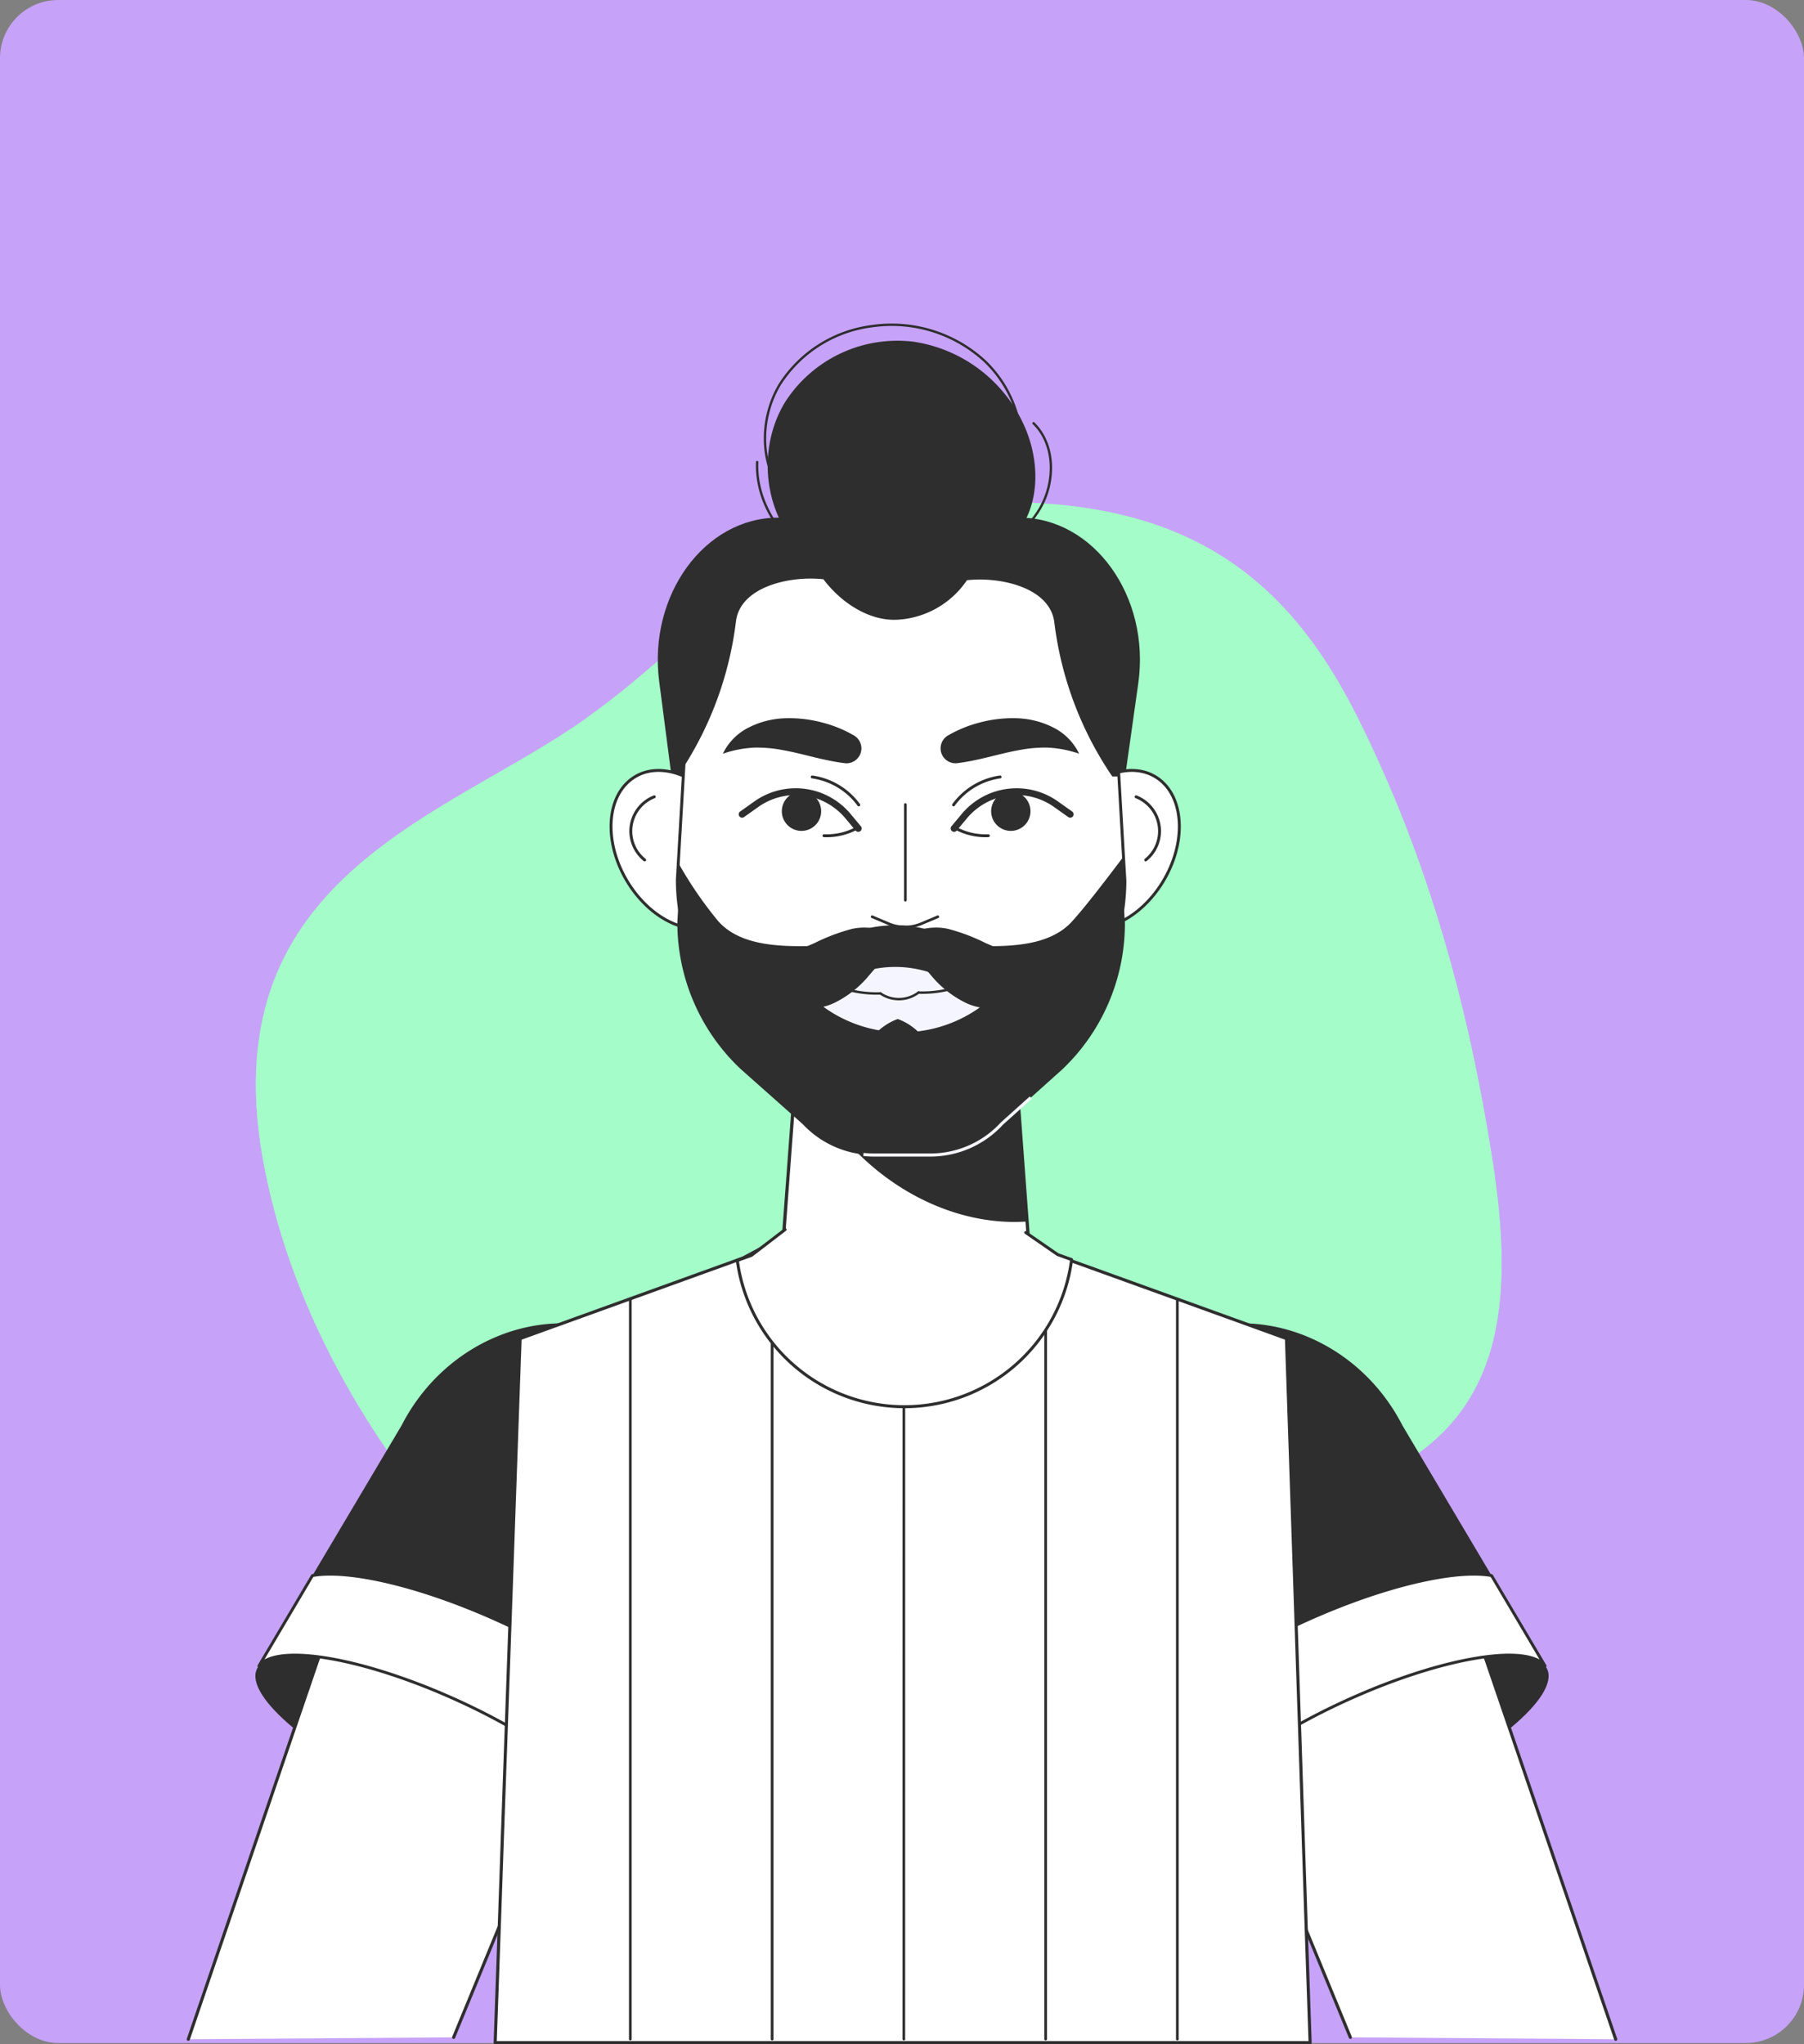
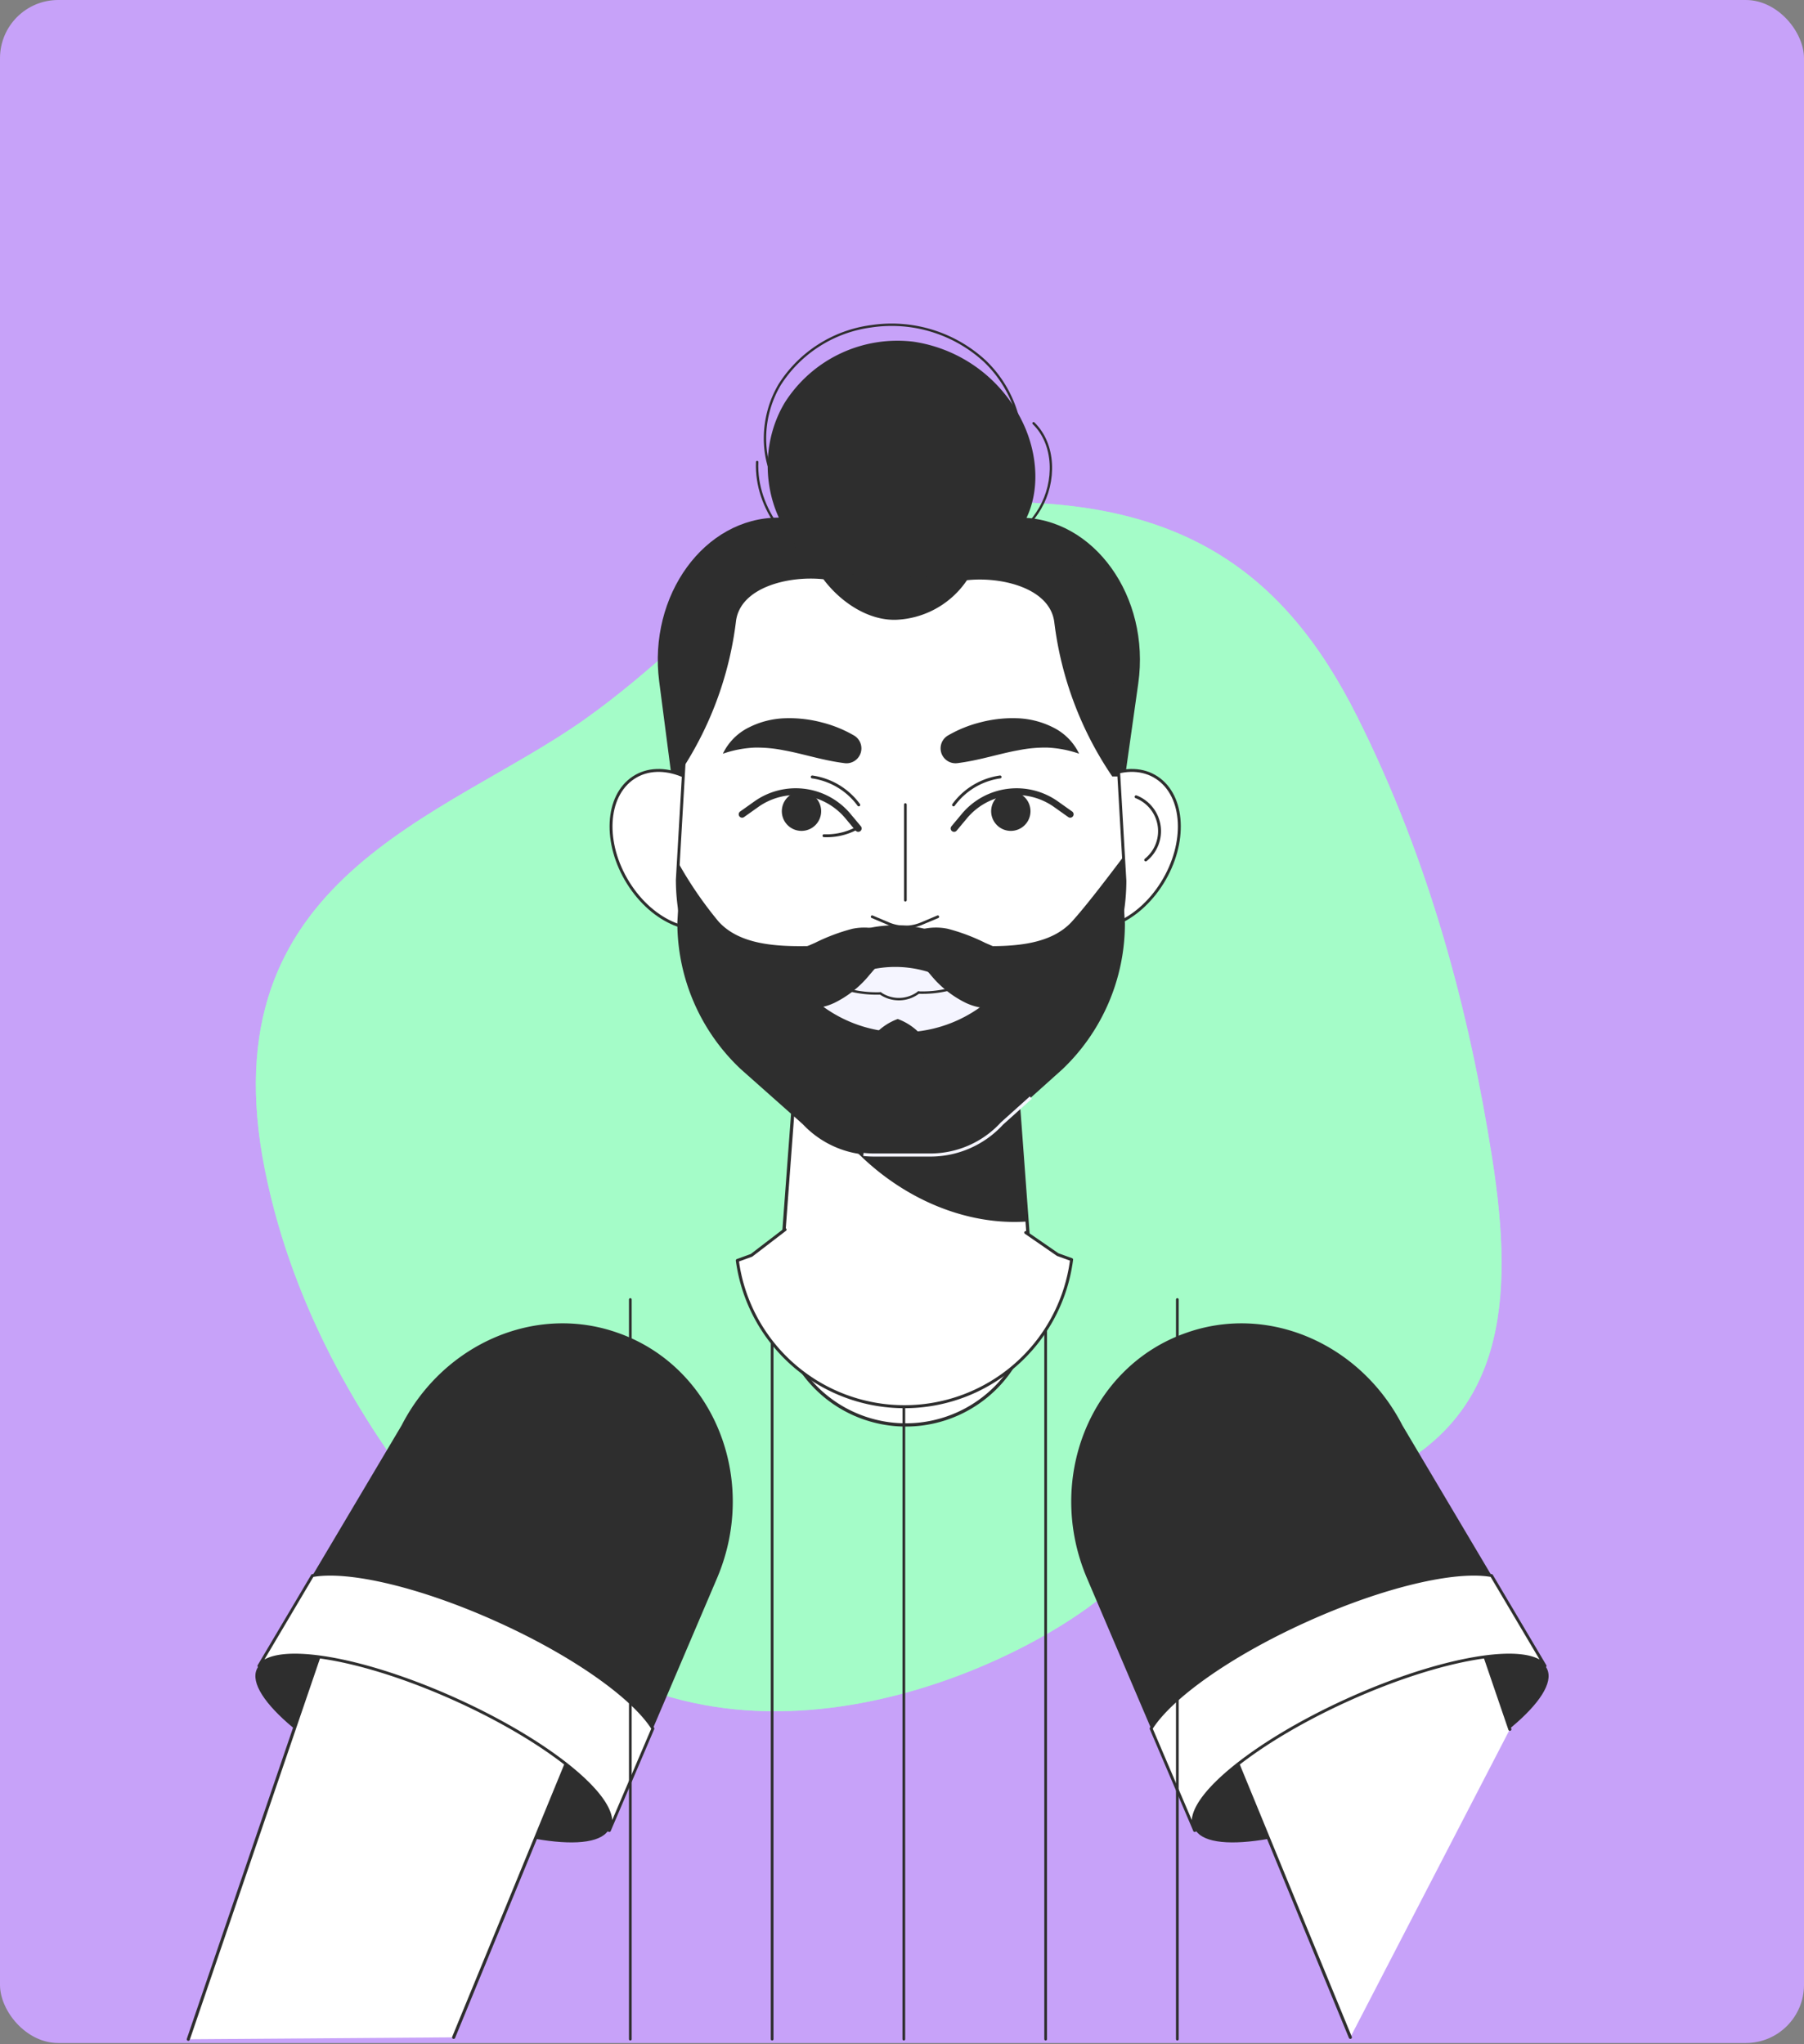
<svg xmlns="http://www.w3.org/2000/svg" width="310" height="351.21" viewBox="0 0 310 351.21">
  <rect x="0" y="0" width="310" height="351.21" fill="#808080" stroke="none" />
  <g id="Group_267" data-name="Group 267" transform="translate(-2480 -405)">
    <rect id="Rectangle_15" data-name="Rectangle 15" width="310" height="351" rx="10" transform="translate(2480 405)" fill="#c7a2f9" />
    <g id="Background_Simple" data-name="Background Simple" transform="translate(2499.26 448.731)">
      <g id="Group_1" data-name="Group 1" transform="translate(24.708 42.535)">
        <path id="Path_1" data-name="Path 1" d="M78.37,239.439s-42.179-32.146-52.13-82.292S57.169,96.891,81.147,79.9s32.8-36.116,67.546-37.289,52.717,11.742,65.262,36.767,19.244,50.723,23.188,75.8,2.005,45.111-20.3,55.1S184.2,215.89,173.6,227.4,114.659,264.949,78.37,239.439Z" transform="translate(-24.708 -42.535)" fill="#a4fdc8" />
        <path id="Path_2" data-name="Path 2" d="M78.37,239.439s-42.179-32.146-52.13-82.292S57.169,96.891,81.147,79.9s32.8-36.116,67.546-37.289,52.717,11.742,65.262,36.767,19.244,50.723,23.188,75.8,2.005,45.111-20.3,55.1S184.2,215.89,173.6,227.4,114.659,264.949,78.37,239.439Z" transform="translate(-24.708 -42.535)" fill="#a4fdc8" opacity="0.7" />
      </g>
    </g>
    <g id="Group_252" data-name="Group 252" transform="translate(2182.404 394.907)" style="isolation: isolate">
      <g id="Group_203" data-name="Group 203" transform="translate(329.953 65.9)">
        <g id="Group_197" data-name="Group 197" transform="translate(72.643)">
          <path id="Path_165" data-name="Path 165" d="M432.578,157.361H397.821c-10.23,0-18.93-8.81-20.481-20.743L374.154,112.1c-1.923-14.808,7.786-28.154,20.481-28.154h41.407c12.8,0,22.542,13.565,20.437,28.468l-3.463,24.515C451.35,148.72,442.708,157.361,432.578,157.361Z" transform="translate(-365.877 -50.823)" fill="#2e2e2e" />
          <g id="Group_174" data-name="Group 174" transform="translate(0 76.557)">
            <g id="Group_169" data-name="Group 169" transform="translate(74.566)">
              <g id="Group_168" data-name="Group 168">
                <g id="Group_167" data-name="Group 167">
                  <g id="Group_166" data-name="Group 166">
                    <path id="Path_166" data-name="Path 166" d="M413.1,115.522c-4.247,6.824-3.838,14.9.918,18.052s12.053.169,16.3-6.655,3.838-14.9-.918-18.052S417.345,108.7,413.1,115.522Z" transform="translate(-410.161 -107.613)" fill="#fff" stroke="#2e2e2e" stroke-linecap="round" stroke-linejoin="round" stroke-width="0.501" />
                  </g>
                </g>
              </g>
              <path id="Path_167" data-name="Path 167" d="M418.693,110.081a6.335,6.335,0,0,1,1.655,10.845" transform="translate(-403.033 -105.551)" fill="none" stroke="#2e2e2e" stroke-linecap="round" stroke-linejoin="round" stroke-width="0.501" />
            </g>
            <g id="Group_173" data-name="Group 173">
              <g id="Group_172" data-name="Group 172">
                <g id="Group_171" data-name="Group 171">
                  <g id="Group_170" data-name="Group 170">
                    <path id="Path_168" data-name="Path 168" d="M389.687,115.522c4.249,6.824,3.838,14.9-.918,18.052s-12.053.169-16.3-6.655-3.838-14.9.916-18.052S385.438,108.7,389.687,115.522Z" transform="translate(-369.533 -107.613)" fill="#fff" stroke="#2e2e2e" stroke-linecap="round" stroke-linejoin="round" stroke-width="0.501" />
                  </g>
                </g>
              </g>
-               <path id="Path_169" data-name="Path 169" d="M375.413,110.081a6.334,6.334,0,0,0-1.654,10.845" transform="translate(-367.984 -105.551)" fill="none" stroke="#2e2e2e" stroke-linecap="round" stroke-linejoin="round" stroke-width="0.501" />
            </g>
          </g>
          <g id="Group_175" data-name="Group 175" transform="translate(28.864 109.965)">
            <path id="Path_170" data-name="Path 170" d="M428.855,182.681a21.8,21.8,0,1,1-43.595.74c0-.246,0-.494.02-.74l2.421-32.495.617-8.226,1.21-16.146h35.061l1.927,25.52L427.89,169.9Z" transform="translate(-385.26 -125.815)" fill="#fff" stroke="#2e2e2e" stroke-linecap="round" stroke-linejoin="round" stroke-width="0.559" />
            <path id="Path_171" data-name="Path 171" d="M426.5,169.9c-11.508.82-24.186-4.9-32.884-16.023a43.586,43.586,0,0,1-6.688-11.919l1.209-16.146H423.2l1.927,25.52Z" transform="translate(-383.868 -125.815)" fill="#2e2e2e" />
          </g>
          <g id="Group_176" data-name="Group 176" transform="translate(11.397 26.747)">
            <path id="Path_172" data-name="Path 172" d="M452.648,149.22a34.576,34.576,0,0,1-10.695,25.01l-10.419,9.353A16.688,16.688,0,0,1,419.221,189h-9.7a16.781,16.781,0,0,1-12.24-5.311l-10.64-9.445a34.55,34.55,0,0,1-10.9-25.194l.165-2.885.956-16.54.716-12.256a36.755,36.755,0,0,1,36.606-36.9,36.345,36.345,0,0,1,25.891,10.8,36.878,36.878,0,0,1,10.733,26.095l.807,13.949.791,13.763Z" transform="translate(-375.743 -80.473)" fill="#fff" stroke="#2e2e2e" stroke-linecap="round" stroke-linejoin="round" stroke-width="0.501" />
            <path id="Path_173" data-name="Path 173" d="M451.108,131.321H449.97a59.98,59.98,0,0,1-9.96-26.48c-.718-5.9-9.1-7.885-15.013-7.24a15.438,15.438,0,0,1-12.185,6.8c-4.832.147-9.573-3.087-12.477-6.963-5.9-.644-14.316,1.342-15.031,7.24a59.94,59.94,0,0,1-8.949,24.953l.716-12.256a36.755,36.755,0,0,1,36.606-36.9,36.345,36.345,0,0,1,25.891,10.8A36.878,36.878,0,0,1,450.3,117.373Z" transform="translate(-375.233 -80.473)" fill="#2e2e2e" />
            <path id="Path_174" data-name="Path 174" d="M452.648,119.812l-.238-4.135c-2.867,3.786-6.376,8.417-8.857,11.155-3.584,3.931-9.74,4.357-15.878,4.21a16.653,16.653,0,0,1-5.844-1.745,21.451,21.451,0,0,0-17.293,0,16.617,16.617,0,0,1-5.862,1.745c-6.137.147-12.293-.279-15.857-4.21a67.147,67.147,0,0,1-6.91-10.071l-.165,2.885a34.325,34.325,0,0,0,.38,4.825c-.072-.119-.145-.24-.215-.36L375.743,127a34.55,34.55,0,0,0,10.9,25.194l10.64,9.445a16.781,16.781,0,0,0,12.24,5.311h9.7a16.688,16.688,0,0,0,12.313-5.422l10.419-9.353a34.576,34.576,0,0,0,10.695-25.01l-.209-3.632A34.8,34.8,0,0,0,452.648,119.812Z" transform="translate(-375.743 -51.065)" fill="#2e2e2e" />
            <path id="Path_175" data-name="Path 175" d="M393.165,148.006a16.755,16.755,0,0,0,1.8.1h9.7a16.688,16.688,0,0,0,12.313-5.422l4.954-4.447" transform="translate(-361.19 -32.222)" fill="none" stroke="#f5f5ff" stroke-miterlimit="10" stroke-width="0.535" />
            <path id="Path_176" data-name="Path 176" d="M421.324,129.81a23.026,23.026,0,0,1-33.646.251h1.028a15.152,15.152,0,0,0,5.862-1.986,19.1,19.1,0,0,1,17.293,0,15.188,15.188,0,0,0,5.844,1.986A17.569,17.569,0,0,0,421.324,129.81Z" transform="translate(-365.773 -42.437)" fill="#f5f5ff" />
            <path id="Path_177" data-name="Path 177" d="M398.612,130.88a9.97,9.97,0,0,1,3.849,2.54,3.9,3.9,0,0,1,1.061,2.54,3.829,3.829,0,0,1-1.048,2.542,9.912,9.912,0,0,1-3.861,2.54,9.917,9.917,0,0,1-3.86-2.54,3.829,3.829,0,0,1-1.048-2.542,3.894,3.894,0,0,1,1.061-2.54A9.959,9.959,0,0,1,398.612,130.88Z" transform="translate(-360.74 -38.366)" fill="#2e2e2e" />
          </g>
          <g id="Group_193" data-name="Group 193" transform="translate(19.218 67.574)">
            <g id="Group_179" data-name="Group 179">
              <g id="Group_177" data-name="Group 177" transform="translate(37.411)">
                <path id="Path_178" data-name="Path 178" d="M401.638,105.708a21.451,21.451,0,0,1,5.546-2.257,21.874,21.874,0,0,1,6.226-.719,14.758,14.758,0,0,1,6.345,1.595,9.723,9.723,0,0,1,4.44,4.5,19.308,19.308,0,0,0-5.471-1.05,23.591,23.591,0,0,0-4.988.461c-3.315.591-6.679,1.74-10.467,2.212a2.563,2.563,0,0,1-1.63-4.744Z" transform="translate(-400.387 -102.718)" fill="#2e2e2e" />
              </g>
              <g id="Group_178" data-name="Group 178">
                <path id="Path_179" data-name="Path 179" d="M400.931,110.452c-3.788-.472-7.152-1.621-10.467-2.212a23.592,23.592,0,0,0-4.989-.461,19.308,19.308,0,0,0-5.471,1.05,9.723,9.723,0,0,1,4.44-4.5,14.759,14.759,0,0,1,6.345-1.595,21.874,21.874,0,0,1,6.225.719,21.451,21.451,0,0,1,5.546,2.257,2.563,2.563,0,0,1-1.63,4.744Z" transform="translate(-380.004 -102.718)" fill="#2e2e2e" />
              </g>
            </g>
            <g id="Group_190" data-name="Group 190" transform="translate(3.305 10.101)">
              <g id="Group_184" data-name="Group 184" transform="translate(36.336)">
                <g id="Group_183" data-name="Group 183" transform="translate(0.088 2.509)">
                  <g id="Group_182" data-name="Group 182">
                    <g id="Group_181" data-name="Group 181">
                      <g id="Group_180" data-name="Group 180">
                        <path id="Path_180" data-name="Path 180" d="M401.651,115.917l1.83-2.191a11.7,11.7,0,0,1,15.72-1.947l2.408,1.707" transform="translate(-401.651 -109.579)" fill="none" stroke="#2e2e2e" stroke-linecap="round" stroke-linejoin="round" stroke-width="1.167" />
                        <path id="Path_181" data-name="Path 181" d="M405.132,112.725a3.379,3.379,0,1,1,3.127,3.614A3.38,3.38,0,0,1,405.132,112.725Z" transform="translate(-398.75 -109.589)" fill="#2e2e2e" />
-                         <path id="Path_182" data-name="Path 182" d="M401.864,113.061a10.916,10.916,0,0,0,5.5,1.217" transform="translate(-401.473 -106.689)" fill="none" stroke="#2e2e2e" stroke-linecap="round" stroke-linejoin="round" stroke-width="0.501" />
                      </g>
                    </g>
                  </g>
                </g>
                <path id="Path_183" data-name="Path 183" d="M401.6,113.025a12,12,0,0,1,7.995-4.8" transform="translate(-401.603 -108.222)" fill="none" stroke="#2e2e2e" stroke-linecap="round" stroke-linejoin="round" stroke-width="0.501" />
              </g>
              <g id="Group_189" data-name="Group 189">
                <g id="Group_188" data-name="Group 188" transform="translate(0 2.509)">
                  <g id="Group_187" data-name="Group 187">
                    <g id="Group_186" data-name="Group 186">
                      <g id="Group_185" data-name="Group 185">
                        <path id="Path_184" data-name="Path 184" d="M401.763,115.917l-1.832-2.191a11.694,11.694,0,0,0-15.718-1.947l-2.408,1.707" transform="translate(-381.805 -109.579)" fill="none" stroke="#2e2e2e" stroke-linecap="round" stroke-linejoin="round" stroke-width="1.167" />
                        <path id="Path_185" data-name="Path 185" d="M392.274,112.725a3.379,3.379,0,1,0-3.129,3.614A3.38,3.38,0,0,0,392.274,112.725Z" transform="translate(-378.698 -109.589)" fill="#2e2e2e" />
                        <path id="Path_186" data-name="Path 186" d="M394.97,113.061a10.919,10.919,0,0,1-5.5,1.217" transform="translate(-375.403 -106.689)" fill="none" stroke="#2e2e2e" stroke-linecap="round" stroke-linejoin="round" stroke-width="0.501" />
                      </g>
                    </g>
                  </g>
                </g>
                <path id="Path_187" data-name="Path 187" d="M396.366,113.025a12,12,0,0,0-7.995-4.8" transform="translate(-376.32 -108.222)" fill="none" stroke="#2e2e2e" stroke-linecap="round" stroke-linejoin="round" stroke-width="0.501" />
              </g>
            </g>
            <g id="Group_191" data-name="Group 191" transform="translate(25.654 14.845)">
              <line id="Line_7" data-name="Line 7" y1="16.429" transform="translate(5.706)" fill="none" stroke="#2e2e2e" stroke-linecap="round" stroke-linejoin="round" stroke-width="0.462" />
              <path id="Path_188" data-name="Path 188" d="M393.982,121.308,396.8,122.5h0a7.246,7.246,0,0,0,5.64,0h0l2.821-1.187" transform="translate(-393.982 -102.034)" fill="none" stroke="#2e2e2e" stroke-linecap="round" stroke-linejoin="round" stroke-width="0.462" />
            </g>
            <g id="Group_192" data-name="Group 192" transform="translate(17.08 44.738)">
              <path id="Path_189" data-name="Path 189" d="M398.321,129.5a19.16,19.16,0,0,0,9.993-2.4" transform="translate(-381.783 -127.094)" fill="none" stroke="#2e2e2e" stroke-linecap="round" stroke-linejoin="round" stroke-width="0.418" />
              <path id="Path_190" data-name="Path 190" d="M399.3,129.579a19.189,19.189,0,0,1-9.992-2.4" transform="translate(-389.31 -127.026)" fill="none" stroke="#2e2e2e" stroke-linecap="round" stroke-linejoin="round" stroke-width="0.418" />
              <path id="Path_191" data-name="Path 191" d="M394.754,128.553a5.6,5.6,0,0,0,6.547-.149" transform="translate(-384.762 -126)" fill="none" stroke="#2e2e2e" stroke-linecap="round" stroke-linejoin="round" stroke-width="0.418" />
            </g>
          </g>
          <g id="Group_194" data-name="Group 194" transform="translate(24.456 103.553)">
            <path id="Path_192" data-name="Path 192" d="M396.59,125.578a5.823,5.823,0,0,1,3.785-2.966,9.926,9.926,0,0,1,4.449-.075,33.022,33.022,0,0,1,6.42,2.421l1.8.778a4.419,4.419,0,0,0,1.769.435c1.613.125,3.986-.69,7-.969-.292,3.489-1.349,6.5-3.988,8.885a8.557,8.557,0,0,1-4.976,2.105,10,10,0,0,1-4.968-.94,18,18,0,0,1-6.036-4.814c-.729-.835-1.406-1.661-2.171-2.5A9.526,9.526,0,0,0,396.59,125.578Z" transform="translate(-371.387 -122.321)" fill="#2e2e2e" />
            <path id="Path_193" data-name="Path 193" d="M408.077,125.578A9.5,9.5,0,0,0,405,127.94c-.767.837-1.444,1.663-2.173,2.5a17.964,17.964,0,0,1-6.036,4.814,10,10,0,0,1-4.968.94,8.551,8.551,0,0,1-4.974-2.105c-2.639-2.382-3.7-5.4-3.99-8.885,3.015.279,5.389,1.094,7,.969a4.429,4.429,0,0,0,1.771-.435l1.795-.778a33.021,33.021,0,0,1,6.42-2.421,9.918,9.918,0,0,1,4.447.075A5.823,5.823,0,0,1,408.077,125.578Z" transform="translate(-382.858 -122.321)" fill="#2e2e2e" />
          </g>
          <g id="Group_196" data-name="Group 196" transform="translate(25.094)">
            <path id="Path_194" data-name="Path 194" d="M410.025,108.192c6.815-.785,14.116-3.074,17.812-8.852,3.111-4.865,2.922-11.3.745-16.654A24.853,24.853,0,0,0,409.21,67.553a22.93,22.93,0,0,0-22.035,10.408c-4.462,7.34-3.887,17.5,1.628,24.087s15.661,8.9,23.349,5.071" transform="translate(-382.374 -64.661)" fill="#2e2e2e" />
            <g id="Group_195" data-name="Group 195">
              <path id="Path_195" data-name="Path 195" d="M430.714,75.111c3.753,3.64,3.781,10.049,1.147,14.586s-7.336,7.457-12.167,9.4c-7.42,2.984-15.92,4.025-23.373,1.12s-13.433-10.364-13.1-18.445" transform="translate(-383.206 -58.205)" fill="none" stroke="#2e2e2e" stroke-linecap="round" stroke-linejoin="round" stroke-width="0.405" />
              <path id="Path_196" data-name="Path 196" d="M412.765,104.94a18.17,18.17,0,0,0,14.778-13.4,20.528,20.528,0,0,0-5.792-19.378,23.64,23.64,0,0,0-19.565-6.011A22.078,22.078,0,0,0,386.518,76.1c-3.305,5.473-3.539,12.842-.022,18.181s10.856,8.028,16.79,5.647" transform="translate(-382.586 -65.9)" fill="none" stroke="#2e2e2e" stroke-linecap="round" stroke-linejoin="round" stroke-width="0.405" />
            </g>
          </g>
        </g>
        <g id="Group_200" data-name="Group 200" transform="translate(0 171.546)">
          <g id="Group_198" data-name="Group 198" transform="translate(151.725)">
            <path id="Path_197" data-name="Path 197" d="M458.4,214.989c-16.733,7.551-32.008,9.878-34.121,5.2s9.742-14.593,26.475-22.143,32.01-9.878,34.121-5.2S475.132,207.438,458.4,214.989Z" transform="translate(-403.087 -133.421)" fill="#2e2e2e" />
-             <path id="Path_198" data-name="Path 198" d="M453.959,277.325,446.124,258.3l-6.269-15.246-5.288-12.862L422.951,201.96c-6.117-14.853-.1-31.305,13.086-35.824a21.027,21.027,0,0,1,7-1.127c.217,0,.431,0,.648.024,10.228.371,20.11,7.964,24.071,19.559l9.4,27.484L481.37,224.4l18.188,53.254" transform="translate(-405.997 -154.656)" fill="#fff" stroke="#2e2e2e" stroke-linecap="round" stroke-linejoin="round" stroke-width="0.535" />
+             <path id="Path_198" data-name="Path 198" d="M453.959,277.325,446.124,258.3l-6.269-15.246-5.288-12.862L422.951,201.96c-6.117-14.853-.1-31.305,13.086-35.824a21.027,21.027,0,0,1,7-1.127c.217,0,.431,0,.648.024,10.228.371,20.11,7.964,24.071,19.559l9.4,27.484L481.37,224.4" transform="translate(-405.997 -154.656)" fill="#fff" stroke="#2e2e2e" stroke-linecap="round" stroke-linejoin="round" stroke-width="0.535" />
            <path id="Path_199" data-name="Path 199" d="M487.793,198.609c-3.083-3.907-17.753-1.452-33.739,5.754-16.751,7.562-28.611,17.478-26.471,22.173a1.083,1.083,0,0,0,.176.275l-.176.077L420.1,209.372c3.339-5.341,13.57-12.668,26.688-18.577,13.277-5.991,25.667-8.837,31.814-7.7Z" transform="translate(-406.374 -139.753)" fill="#fff" stroke="#2e2e2e" stroke-linecap="round" stroke-linejoin="round" stroke-width="0.501" />
            <path id="Path_200" data-name="Path 200" d="M484.849,202.71c-6.147-1.138-18.537,1.709-31.814,7.7-13.117,5.91-23.349,13.237-26.688,18.577l-11.018-25.825c-7.246-17.006.589-36.408,17.067-42.162a28.357,28.357,0,0,1,9.465-1.632c11.293,0,22.112,6.7,27.67,17.539Z" transform="translate(-412.621 -159.368)" fill="#2e2e2e" />
          </g>
          <g id="Group_199" data-name="Group 199">
            <path id="Path_201" data-name="Path 201" d="M362.953,214.989c16.733,7.551,32.01,9.878,34.121,5.2s-9.74-14.593-26.473-22.143-32.01-9.878-34.123-5.2S346.22,207.438,362.953,214.989Z" transform="translate(-324.706 -133.421)" fill="#2e2e2e" />
            <path id="Path_202" data-name="Path 202" d="M375.552,277.325l7.833-19.029,6.271-15.246,5.286-12.862,11.616-28.228c6.117-14.853.106-31.305-13.086-35.824a21.017,21.017,0,0,0-7-1.127c-.217,0-.433,0-.648.024-10.23.371-20.112,7.964-24.072,19.559l-9.4,27.484-4.21,12.326-18.188,53.254" transform="translate(-329.953 -154.656)" fill="#fff" stroke="#2e2e2e" stroke-linecap="round" stroke-linejoin="round" stroke-width="0.535" />
            <path id="Path_203" data-name="Path 203" d="M336.568,198.609c3.083-3.907,17.753-1.452,33.739,5.754,16.751,7.562,28.613,17.478,26.473,22.173a1.145,1.145,0,0,1-.178.275l.178.077,7.481-17.516c-3.339-5.341-13.569-12.668-26.688-18.577-13.275-5.991-25.667-8.837-31.814-7.7Z" transform="translate(-324.427 -139.753)" fill="#fff" stroke="#2e2e2e" stroke-linecap="round" stroke-linejoin="round" stroke-width="0.501" />
            <path id="Path_204" data-name="Path 204" d="M341.576,202.71c6.146-1.138,18.539,1.709,31.814,7.7,13.119,5.91,23.349,13.237,26.688,18.577L411.1,203.161c7.246-17.006-.589-36.408-17.065-42.162a28.375,28.375,0,0,0-9.467-1.632c-11.291,0-22.112,6.7-27.67,17.539Z" transform="translate(-320.244 -159.368)" fill="#2e2e2e" />
          </g>
        </g>
        <g id="Group_202" data-name="Group 202" transform="translate(52.733 155.447)">
-           <path id="Path_205" data-name="Path 205" d="M498.725,289.682H358.685l.727-20.522.511-14.807.648-18.185,2.082-58.718.314-8.739,4.517-1.63,26.256-9.485,5.067-1.826,2.514-.923,6.559-3.528h40.671l7.364,3.391,2.494.9,5.067,1.826L490.5,167.2l4.163,1.512.295,8.758,1.119,33.071.844,25.274.609,18.283v.1l.55,16.516Z" transform="translate(-358.685 -149.993)" fill="#fff" stroke="#2e2e2e" stroke-linecap="round" stroke-linejoin="round" stroke-width="0.535" />
          <path id="Path_206" data-name="Path 206" d="M430.922,151.1l5.486,3.786,2.391.861a28.967,28.967,0,0,1-57.441.15l2.434-.883,5.765-4.418" transform="translate(-339.745 -150.596)" fill="#fff" stroke="#2e2e2e" stroke-linecap="round" stroke-linejoin="round" stroke-width="0.516" />
          <g id="Group_201" data-name="Group 201" transform="translate(23.224 12.006)">
            <line id="Line_8" data-name="Line 8" y2="127.072" fill="none" stroke="#2e2e2e" stroke-linecap="round" stroke-linejoin="round" stroke-width="0.462" />
            <line id="Line_9" data-name="Line 9" y2="119.432" transform="translate(24.37 7.64)" fill="none" stroke="#2e2e2e" stroke-linecap="round" stroke-linejoin="round" stroke-width="0.462" />
            <line id="Line_10" data-name="Line 10" x1="0.006" y2="108.445" transform="translate(46.999 18.627)" fill="none" stroke="#2e2e2e" stroke-linecap="round" stroke-linejoin="round" stroke-width="0.462" />
            <line id="Line_11" data-name="Line 11" y2="121.55" transform="translate(71.369 5.522)" fill="none" stroke="#2e2e2e" stroke-linecap="round" stroke-linejoin="round" stroke-width="0.462" />
            <line id="Line_12" data-name="Line 12" y2="127.072" transform="translate(93.999)" fill="none" stroke="#2e2e2e" stroke-linecap="round" stroke-linejoin="round" stroke-width="0.462" />
          </g>
        </g>
      </g>
    </g>
  </g>
</svg>